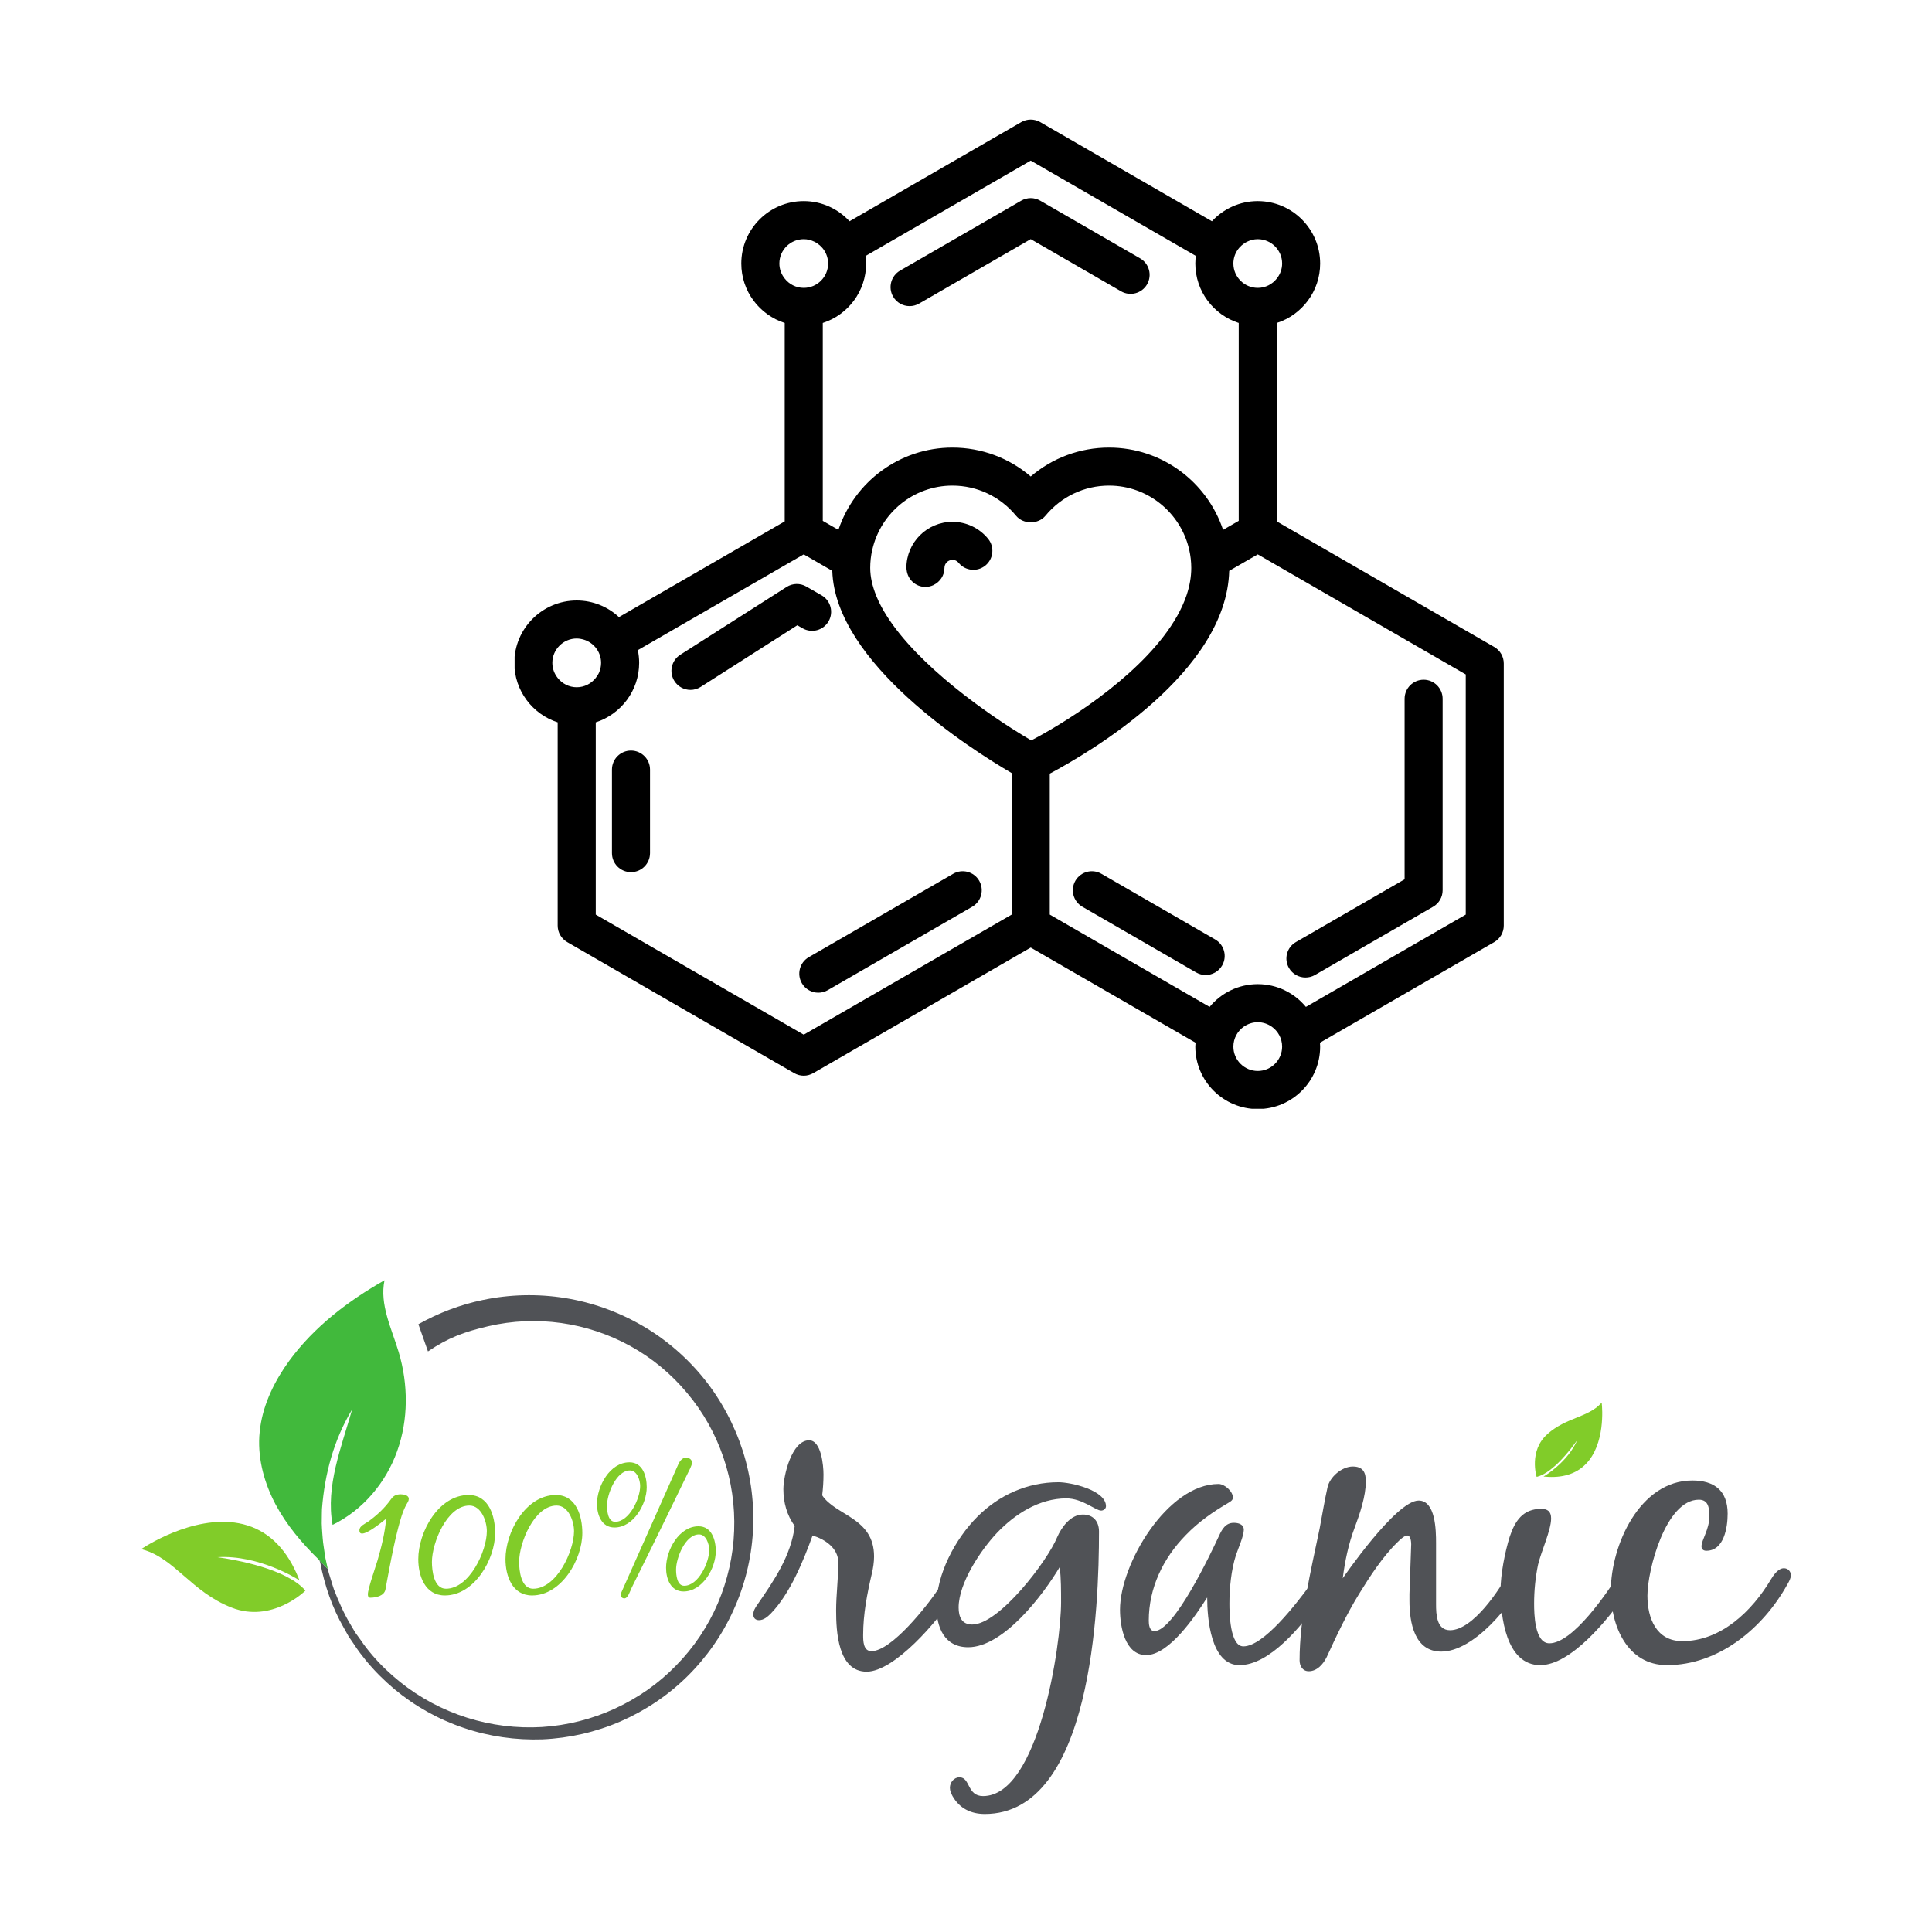
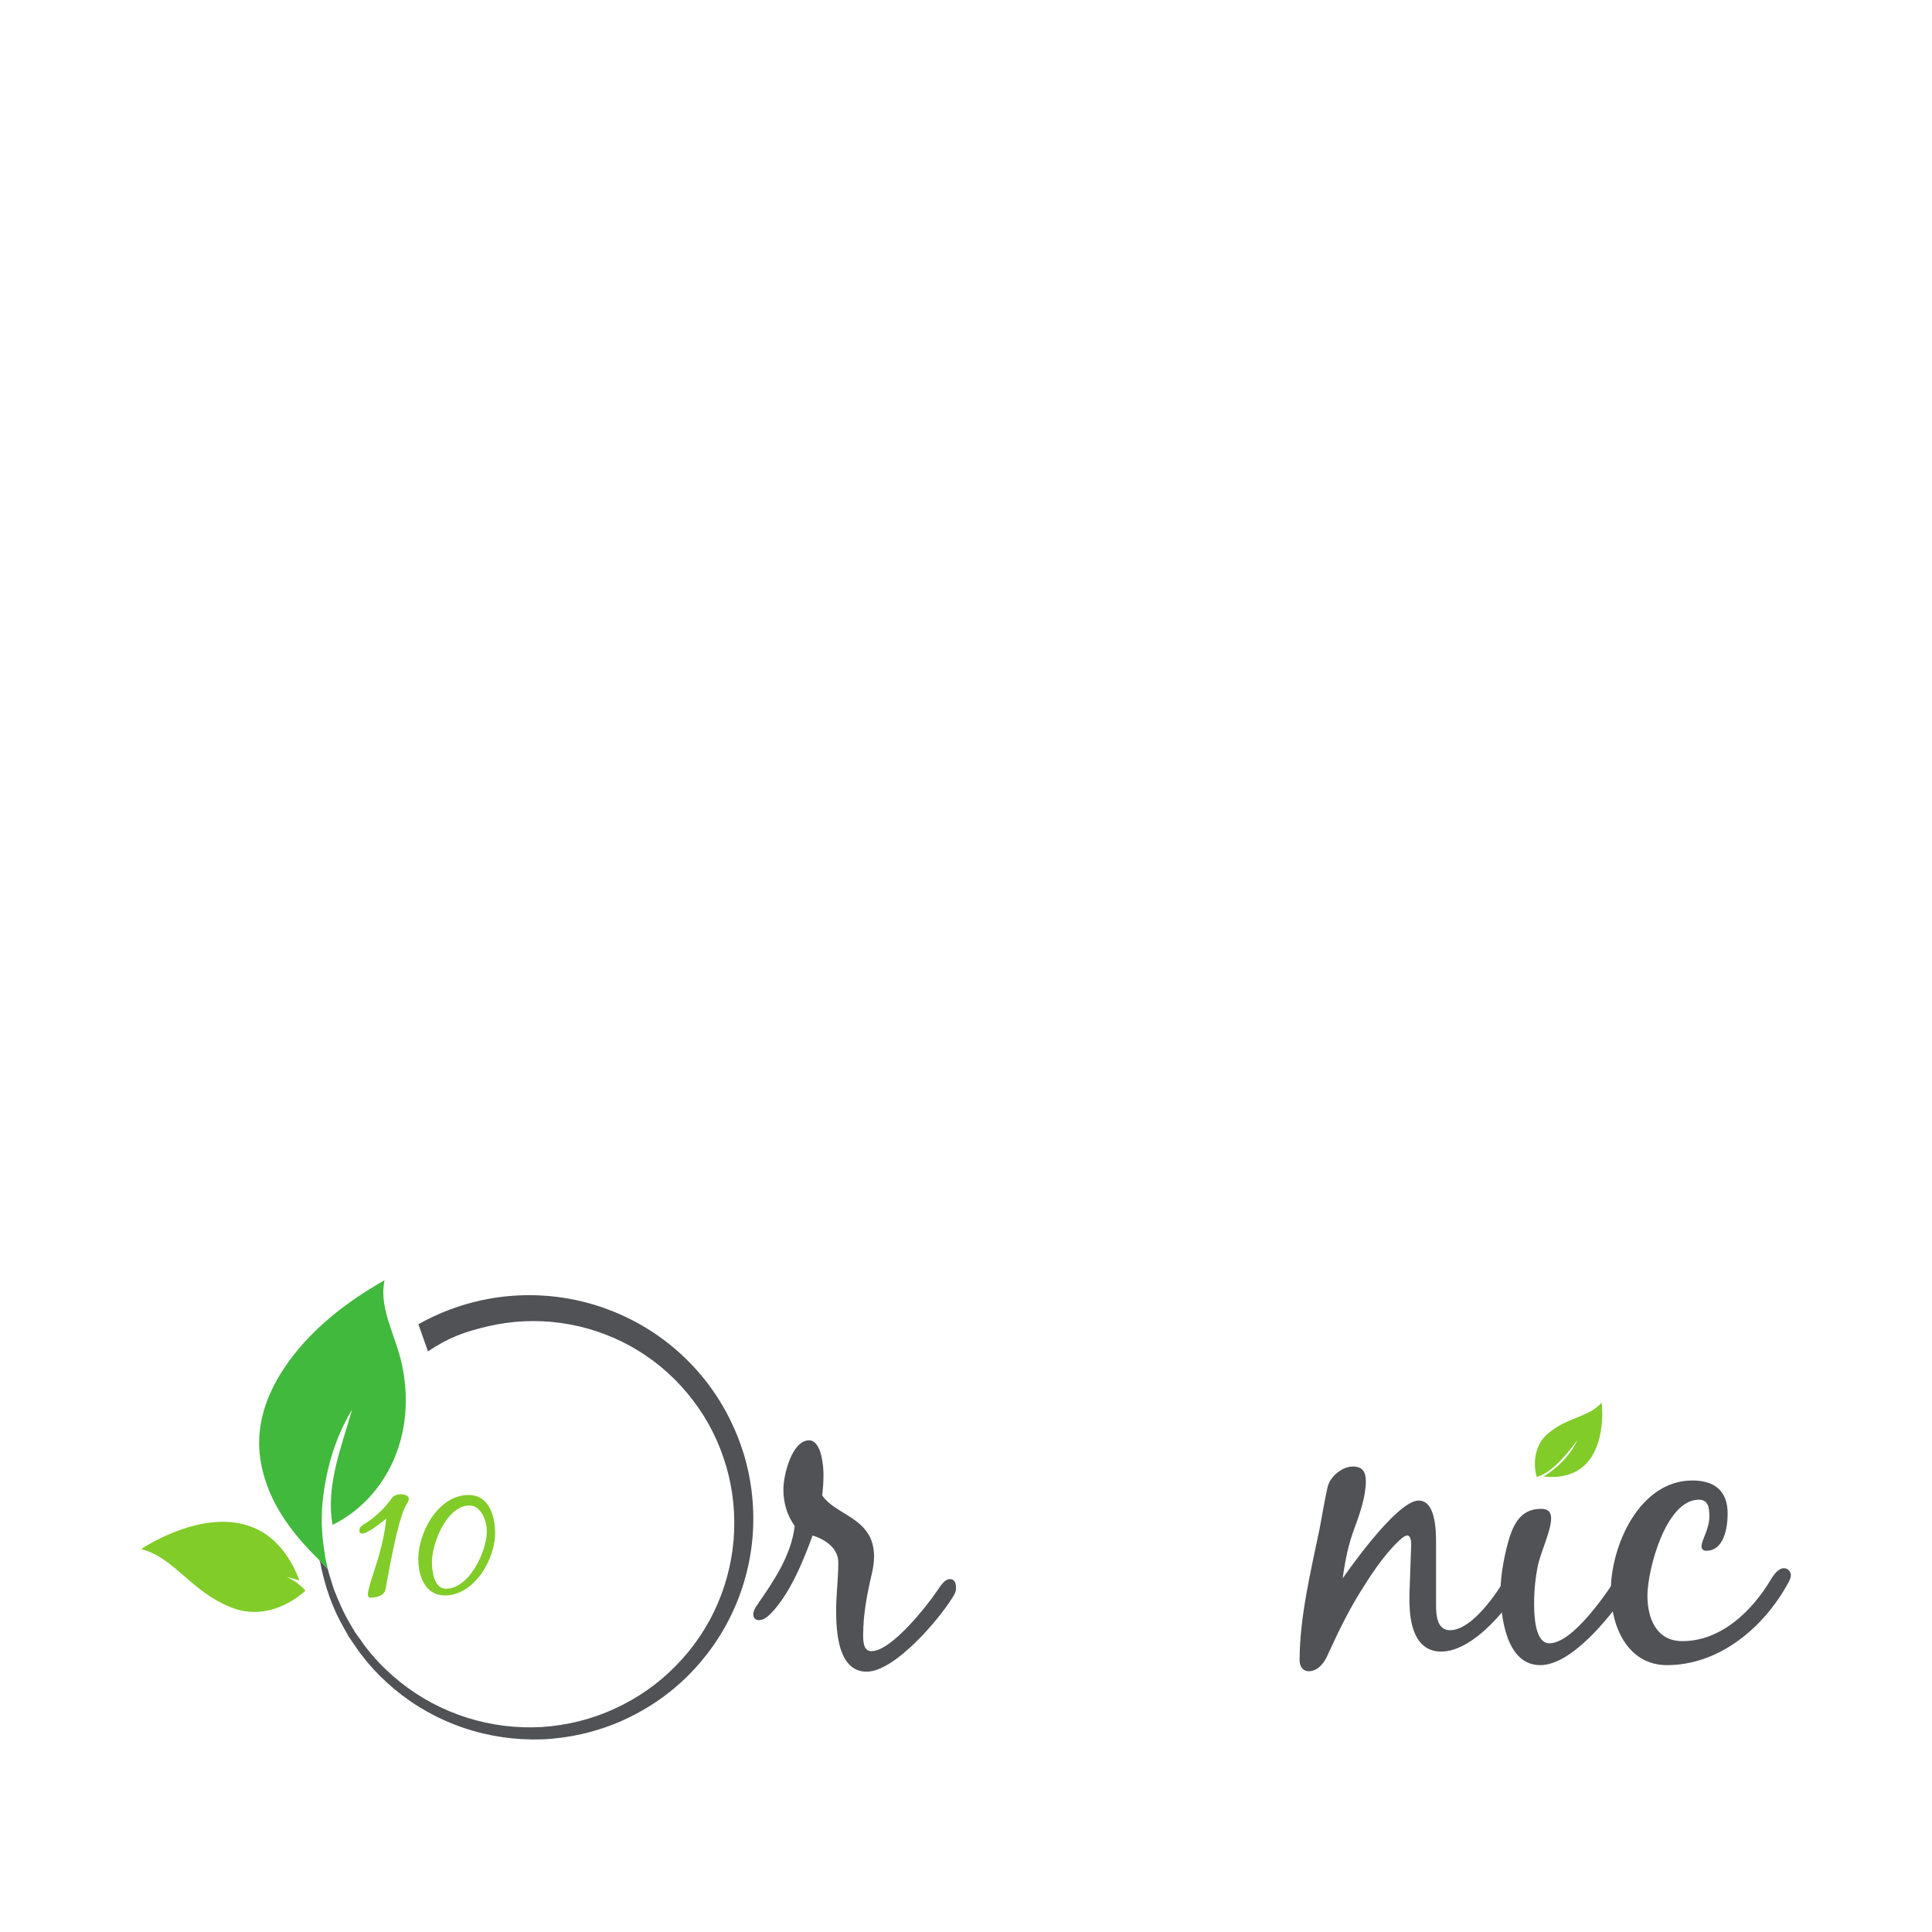
<svg xmlns="http://www.w3.org/2000/svg" version="1.0" preserveAspectRatio="xMidYMid meet" height="1920" viewBox="0 0 1440 1440" zoomAndPan="magnify" width="1920">
  <defs>
    <clipPath id="bd9058c06f">
-       <path clip-rule="nonzero" d="M 383.559 89 L 1121 89 L 1121 826.391 L 383.559 826.391 Z M 383.559 89" />
-     </clipPath>
+       </clipPath>
    <clipPath id="d6fdc6aab6">
      <path clip-rule="nonzero" d="M 193 954.215 L 303 954.215 L 303 1170 L 193 1170 Z M 193 954.215" />
    </clipPath>
    <clipPath id="37f49a5e2c">
      <path clip-rule="nonzero" d="M 697 1104 L 825 1104 L 825 1352.055 L 697 1352.055 Z M 697 1104" />
    </clipPath>
  </defs>
  <g clip-path="url(#bd9058c06f)">
    <path fill-rule="nonzero" fill-opacity="1" d="M 709.898 388.934 C 690.969 388.934 675.57 404.332 675.57 423.262 C 675.57 423.609 675.641 423.918 675.676 424.266 C 675.711 424.402 675.711 424.543 675.746 424.715 C 676.473 431.844 682.422 437.449 689.758 437.449 C 691.836 437.449 693.809 436.965 695.574 436.168 C 695.711 436.102 695.816 436.031 695.953 435.961 C 700.66 433.645 703.945 428.867 703.945 423.262 C 703.945 419.973 706.613 417.309 709.898 417.309 C 710.59 417.309 712.703 417.309 714.5 419.488 C 719.484 425.578 728.414 426.445 734.469 421.496 C 740.523 416.516 741.422 407.586 736.441 401.531 C 729.898 393.535 720.211 388.934 709.898 388.934 Z M 617.574 463.09 C 621.484 456.309 619.168 447.621 612.383 443.711 L 601 437.172 C 596.43 434.508 590.758 434.645 586.293 437.484 L 507.012 488.039 C 500.402 492.262 498.465 501.051 502.688 507.629 C 505.387 511.883 509.953 514.203 514.66 514.203 C 517.258 514.203 519.887 513.477 522.238 511.988 L 594.285 466.031 L 598.195 468.281 C 604.977 472.191 613.664 469.875 617.574 463.09 Z M 470.297 559.43 C 462.477 559.43 456.109 565.762 456.109 573.617 L 456.109 635.871 C 456.109 643.727 462.477 650.059 470.297 650.059 C 478.117 650.059 484.484 643.727 484.484 635.871 L 484.484 573.617 C 484.484 565.762 478.117 559.43 470.297 559.43 Z M 710.453 651.27 L 602.832 713.418 C 596.051 717.328 593.73 726.016 597.641 732.797 C 600.273 737.332 605.012 739.891 609.926 739.891 C 612.348 739.891 614.77 739.27 617.02 737.988 L 724.641 675.84 C 731.422 671.93 733.742 663.242 729.832 656.461 C 725.922 649.68 717.234 647.359 710.453 651.27 Z M 973.031 728.574 C 975.418 728.574 977.875 727.988 980.09 726.707 L 1068.156 675.84 C 1072.555 673.312 1075.25 668.641 1075.25 663.555 L 1075.25 520.812 C 1075.25 512.992 1068.918 506.625 1061.098 506.625 C 1053.242 506.625 1046.91 512.992 1046.91 520.812 L 1046.91 655.387 L 965.938 702.137 C 959.121 706.047 956.801 714.699 960.711 721.48 C 963.375 726.051 968.117 728.574 973.031 728.574 Z M 905.727 700.234 L 820.91 651.27 C 814.129 647.359 805.477 649.68 801.531 656.461 C 797.621 663.242 799.938 671.93 806.723 675.84 L 891.539 724.805 C 893.785 726.086 896.207 726.707 898.633 726.707 C 903.512 726.707 908.285 724.18 910.914 719.613 C 914.824 712.832 912.508 704.145 905.727 700.234 Z M 1092.484 502.68 L 937.457 413.191 L 916.176 425.477 C 914.168 501.086 812.363 560.711 782.43 576.629 L 782.43 681.688 L 901.574 750.48 C 910.121 740.133 923.027 733.523 937.457 733.523 C 951.887 733.523 964.793 740.133 973.344 750.48 L 1092.484 681.688 Z M 919.289 780.066 C 919.289 790.066 927.457 798.234 937.457 798.234 C 947.457 798.234 955.625 790.066 955.625 780.066 C 955.625 773.906 952.512 768.477 947.84 765.188 C 944.898 763.145 941.332 761.898 937.457 761.898 C 933.617 761.898 930.051 763.145 927.074 765.188 C 922.406 768.477 919.289 773.906 919.289 780.066 Z M 754.055 681.688 L 754.055 576.215 C 723.531 558.355 622.488 494.234 620.344 425.477 L 599.062 413.191 L 475.387 484.582 C 476.043 487.66 476.387 490.809 476.387 494.062 C 476.387 514.789 462.754 532.371 444.035 538.391 L 444.035 681.688 L 599.062 771.176 Z M 411.68 494.062 C 411.68 498.32 413.199 502.195 415.656 505.273 C 418.98 509.496 424.066 512.23 429.844 512.23 C 435.625 512.23 440.711 509.496 444.035 505.273 C 445.004 504.027 445.867 502.715 446.523 501.262 C 447.461 499.047 448.012 496.621 448.012 494.062 C 448.012 485.168 441.578 477.797 433.098 476.242 C 432.027 476.035 430.953 475.895 429.844 475.895 C 419.844 475.895 411.68 484.062 411.68 494.062 Z M 580.895 196.395 C 580.895 200.652 582.418 204.527 584.875 207.605 C 588.195 211.828 593.281 214.562 599.062 214.562 C 609.062 214.562 617.227 206.43 617.227 196.395 C 617.227 189.23 612.973 183.039 606.883 180.098 C 604.492 178.953 601.863 178.262 599.062 178.262 C 589.027 178.262 580.895 186.395 580.895 196.395 Z M 645.188 190.754 C 645.43 192.59 645.57 194.492 645.57 196.395 C 645.57 217.125 631.969 234.703 613.25 240.723 L 613.25 388.207 L 624.91 394.922 C 636.781 359.348 670.348 333.602 709.898 333.602 C 731.562 333.602 752.117 341.316 768.242 355.16 C 784.367 341.316 804.957 333.602 826.621 333.602 C 866.137 333.602 899.738 359.348 911.609 394.922 L 923.27 388.207 L 923.27 240.723 C 904.547 234.703 890.914 217.125 890.914 196.395 C 890.914 194.492 891.086 192.59 891.297 190.719 L 768.242 119.711 Z M 884.477 443.367 C 886.691 436.723 887.902 429.977 887.902 423.262 C 887.902 418.66 887.352 414.195 886.414 409.902 C 886.383 409.801 886.348 409.66 886.312 409.523 C 880.047 382.324 855.688 361.941 826.621 361.941 C 808.211 361.941 790.941 370.145 779.211 384.402 C 773.848 390.941 762.672 390.941 757.309 384.402 C 745.574 370.145 728.309 361.941 709.898 361.941 C 680.832 361.941 656.469 382.324 650.207 409.523 C 650.172 409.66 650.137 409.801 650.102 409.902 C 649.133 414.195 648.613 418.66 648.613 423.262 C 648.613 430.008 650.242 436.965 653.078 443.953 C 653.148 444.129 653.219 444.301 653.285 444.508 C 668.719 481.812 719.277 520.637 754.055 542.922 C 759.348 546.281 764.297 549.324 768.656 551.852 C 772.809 549.707 777.445 547.109 782.43 544.203 C 817.863 523.512 870.188 485.273 884.305 443.887 C 884.34 443.711 884.41 443.539 884.477 443.367 Z M 919.289 196.395 C 919.289 206.43 927.457 214.562 937.457 214.562 C 943.234 214.562 948.324 211.828 951.645 207.605 C 954.102 204.527 955.625 200.652 955.625 196.395 C 955.625 186.395 947.457 178.262 937.457 178.262 C 934.652 178.262 931.988 178.953 929.637 180.098 C 923.547 183.039 919.289 189.23 919.289 196.395 Z M 1120.824 494.512 L 1120.824 689.887 C 1120.824 694.941 1118.125 699.613 1113.766 702.172 L 983.828 777.16 C 983.895 778.129 983.965 779.098 983.965 780.066 C 983.965 805.711 963.098 826.609 937.457 826.609 C 911.816 826.609 890.914 805.711 890.914 780.066 C 890.914 779.098 891.02 778.129 891.086 777.16 L 768.242 706.258 L 606.156 799.859 C 603.941 801.105 601.52 801.766 599.062 801.766 C 596.605 801.766 594.148 801.105 591.969 799.859 L 422.75 702.172 C 418.355 699.613 415.656 694.941 415.656 689.887 L 415.656 538.391 C 396.938 532.371 383.336 514.789 383.336 494.062 C 383.336 468.422 404.203 447.555 429.844 447.555 C 441.992 447.555 453.066 452.262 461.336 459.941 L 584.875 388.621 L 584.875 240.723 C 566.117 234.703 552.52 217.125 552.52 196.395 C 552.52 170.754 573.383 149.887 599.062 149.887 C 612.559 149.887 624.703 155.699 633.18 164.906 L 761.148 91.023 C 765.543 88.5 770.941 88.5 775.336 91.023 L 903.301 164.906 C 911.816 155.699 923.961 149.887 937.457 149.887 C 963.098 149.887 983.965 170.754 983.965 196.395 C 983.965 217.125 970.367 234.703 951.645 240.723 L 951.645 388.621 L 1113.766 482.227 C 1118.125 484.754 1120.824 489.426 1120.824 494.512 Z M 665.676 221.066 C 661.766 214.285 664.082 205.633 670.863 201.691 L 761.148 149.574 C 765.543 147.016 770.941 147.016 775.336 149.574 L 849.77 192.555 C 856.551 196.465 858.871 205.117 854.961 211.934 C 851.051 218.68 842.398 221.035 835.582 217.125 L 768.242 178.227 L 685.055 226.258 C 682.805 227.574 680.383 228.16 677.961 228.16 C 673.078 228.16 668.305 225.637 665.676 221.066" fill="#000000" />
  </g>
-   <path fill-rule="nonzero" fill-opacity="1" d="M 227.23 1185.926 L 227.629 1185.523 L 227.25 1185.102 C 213.133 1169.242 175.93 1162.602 162.102 1160.625 C 192.871 1158.762 221.367 1176.789 221.68 1176.977 L 223.242 1177.984 L 222.547 1176.254 C 214.234 1155.582 201.434 1142.32 184.535 1136.98 C 150.289 1126.164 110.75 1151.016 106.352 1153.883 L 105.266 1154.598 L 106.516 1154.949 C 118.426 1158.328 127.531 1166.234 137.176 1174.605 C 147.238 1183.332 157.625 1192.344 172.676 1198.223 C 202.527 1209.887 226.984 1186.164 227.23 1185.926" fill="#81cc29" />
+   <path fill-rule="nonzero" fill-opacity="1" d="M 227.23 1185.926 L 227.629 1185.523 L 227.25 1185.102 C 213.133 1169.242 175.93 1162.602 162.102 1160.625 L 223.242 1177.984 L 222.547 1176.254 C 214.234 1155.582 201.434 1142.32 184.535 1136.98 C 150.289 1126.164 110.75 1151.016 106.352 1153.883 L 105.266 1154.598 L 106.516 1154.949 C 118.426 1158.328 127.531 1166.234 137.176 1174.605 C 147.238 1183.332 157.625 1192.344 172.676 1198.223 C 202.527 1209.887 226.984 1186.164 227.23 1185.926" fill="#81cc29" />
  <path fill-rule="nonzero" fill-opacity="1" d="M 1145.254 1100.473 L 1145.355 1100.785 L 1145.668 1100.699 C 1157.633 1097.57 1170.934 1080.012 1175.613 1073.348 C 1168.43 1089.828 1151.535 1099.855 1151.359 1099.957 L 1150.426 1100.504 L 1151.504 1100.602 C 1164.414 1101.766 1174.672 1098.629 1181.918 1091.266 C 1196.598 1076.348 1194.195 1049.223 1193.879 1046.184 L 1193.801 1045.426 L 1193.289 1045.98 C 1188.379 1051.277 1181.871 1053.91 1174.98 1056.699 C 1167.789 1059.613 1160.375 1062.621 1153.34 1068.879 C 1139.387 1081.293 1145.188 1100.285 1145.254 1100.473" fill="#81cc29" />
  <path fill-rule="nonzero" fill-opacity="1" d="M 561.191 1141.688 C 560.004 1161.902 555.016 1181.879 546.629 1200.266 C 538.312 1218.652 526.52 1235.449 512.191 1249.566 C 497.863 1263.672 480.926 1275.008 462.562 1283.008 C 444.117 1291.016 424.328 1295.531 404.383 1296.402 C 384.434 1297.117 364.41 1294.266 345.566 1287.848 C 326.727 1281.508 309.078 1271.594 293.879 1258.918 C 286.281 1252.5 279.234 1245.52 272.902 1237.832 C 269.816 1234.027 266.805 1230.145 264.113 1225.945 L 259.922 1219.84 L 256.277 1213.34 C 247.652 1198.438 241.875 1181.559 238.703 1164.672 C 238.469 1163.961 238.23 1163.484 237.996 1163.008 C 238.152 1163.09 238.23 1163.172 238.391 1163.246 L 244.328 1169.43 L 244.723 1171.012 C 245.277 1173.395 246.148 1175.613 246.777 1177.91 C 247.492 1180.129 248.125 1182.508 248.918 1184.727 C 252.402 1193.602 256.199 1202.402 261.105 1210.57 L 264.75 1216.746 L 268.945 1222.539 C 271.559 1226.496 274.562 1230.227 277.652 1233.867 C 283.824 1241.082 290.793 1247.66 298.152 1253.605 C 312.953 1265.492 329.973 1274.527 348.02 1280.242 C 366.07 1285.945 385.066 1288.324 403.906 1287.211 C 422.746 1286.023 441.27 1281.348 458.289 1273.504 C 475.309 1265.652 490.98 1254.789 503.961 1241.316 C 517.102 1228.008 527.629 1212.227 534.992 1195.113 C 542.273 1177.992 546.547 1159.523 547.18 1140.973 C 547.895 1122.43 545.203 1103.723 539.184 1086.285 C 533.246 1068.766 524.066 1052.438 512.191 1038.332 C 500.398 1024.148 486.07 1012.25 470.004 1003.375 C 454.012 994.504 436.359 988.633 418.312 986.102 C 400.184 983.555 381.742 984.352 364.012 988.473 C 346.281 992.594 334.031 997.035 318.988 1007.266 L 311.844 987.008 C 326.777 978.602 343 972.457 359.656 968.98 C 379.844 964.699 400.82 964.219 421.082 967.469 C 441.348 970.719 460.98 977.773 478.707 988.074 C 496.441 998.305 512.191 1012.012 524.938 1027.867 C 537.68 1043.801 547.418 1062.109 553.672 1081.531 C 559.844 1100.871 562.379 1121.398 561.191 1141.688" fill="#505256" />
  <g clip-path="url(#d6fdc6aab6)">
    <path fill-rule="nonzero" fill-opacity="1" d="M 296.016 1081.602 C 287.625 1105.145 270.371 1125.598 247.891 1136.535 C 242.586 1107.605 254.461 1078.754 262.453 1050.535 C 248.758 1073.281 242.031 1098.406 239.973 1124.727 C 239.895 1125.914 239.895 1127.102 239.895 1128.293 L 239.812 1135.504 C 239.812 1136.695 239.895 1137.883 239.973 1139.07 L 240.211 1142.637 C 240.449 1145.098 240.527 1147.473 240.844 1149.852 L 241.875 1156.984 L 242.348 1160.473 C 242.586 1161.656 242.902 1162.855 243.141 1164.043 L 244.328 1169.43 L 238.391 1163.246 C 238.23 1163.172 238.152 1163.09 237.996 1163.008 L 237.914 1162.855 C 237.598 1162.539 237.359 1162.219 236.965 1161.824 C 224.777 1149.852 213.613 1136.617 205.539 1121.559 C 197.23 1105.941 192.242 1088.27 193.27 1070.594 C 193.43 1068.293 193.664 1065.996 193.984 1063.695 C 196.516 1045.785 204.906 1028.898 215.594 1014.23 C 234.039 989.023 259.445 969.613 286.598 954.23 C 282.797 972.305 291.898 990.223 297.203 1007.895 C 304.324 1031.832 304.484 1058.062 296.016 1081.602" fill="#41b93c" />
  </g>
  <path fill-rule="nonzero" fill-opacity="1" d="M 605.656 1144.449 C 598.836 1163.324 588.762 1188.051 574.465 1202.695 C 572.188 1204.969 569.266 1207.57 565.691 1207.57 C 563.094 1207.57 561.465 1205.945 561.465 1203.344 C 561.465 1200.746 562.766 1198.461 564.391 1196.188 C 576.738 1178.293 589.734 1159.422 592.336 1137.301 C 586.488 1129.488 583.887 1119.723 583.887 1109.965 C 583.887 1099.879 590.059 1073.527 603.055 1073.527 C 612.156 1073.527 613.781 1092.395 613.781 1098.906 C 613.781 1104.105 613.457 1109.312 612.805 1114.523 C 622.879 1129.816 651.473 1131.113 651.473 1160.074 C 651.473 1164.297 650.82 1168.531 649.848 1172.758 C 646.277 1188.051 643.352 1203.02 643.352 1218.637 C 643.352 1222.863 643.352 1230.672 649.523 1230.672 C 664.473 1230.672 691.113 1196.836 699.562 1184.145 C 701.516 1181.219 704.434 1176.992 708.012 1176.992 C 711.91 1176.992 712.562 1180.57 712.562 1183.828 C 712.562 1186.426 711.262 1188.703 709.965 1190.652 C 699.562 1207.57 666.742 1245.965 645.949 1245.965 C 624.504 1245.965 623.203 1215.715 623.203 1200.422 C 623.203 1188.379 624.828 1176.66 624.828 1164.625 C 624.828 1153.891 615.082 1147.383 605.656 1144.449" fill="#505256" />
  <g clip-path="url(#37f49a5e2c)">
-     <path fill-rule="nonzero" fill-opacity="1" d="M 743.094 1142.5 C 731.07 1155.191 714.504 1179.918 714.504 1198.137 C 714.504 1204.969 716.777 1210.828 724.578 1210.828 C 744.719 1210.828 780.789 1163.324 787.941 1145.758 C 791.188 1138.273 798.008 1128.84 807.105 1128.84 C 814.906 1128.84 819.129 1134.039 819.129 1141.523 C 819.129 1197.484 813.93 1352.039 733.996 1352.039 C 723.605 1352.039 715.148 1347.805 709.953 1338.695 C 708.98 1336.746 708 1334.789 708 1332.512 C 708 1328.613 710.926 1324.703 715.148 1324.703 C 723.277 1324.703 720.676 1338.695 732.703 1338.695 C 774.293 1338.695 790.859 1225.797 790.859 1194.234 C 790.859 1185.453 790.859 1176.66 789.887 1167.883 C 777.539 1188.703 747.973 1227.746 721.648 1227.746 C 703.777 1227.746 697.934 1212.777 697.934 1197.16 C 697.934 1173.41 711.902 1147.059 728.473 1130.465 C 744.719 1114.195 765.844 1104.762 788.914 1104.762 C 798.008 1104.762 824.328 1110.613 824.328 1122.652 C 824.328 1124.605 822.379 1125.902 820.758 1125.902 C 816.539 1125.902 806.785 1116.797 794.758 1116.797 C 774.613 1116.797 756.418 1128.508 743.094 1142.5" fill="#505256" />
-   </g>
-   <path fill-rule="nonzero" fill-opacity="1" d="M 982.305 1194.562 C 970.277 1211.48 946.555 1241.09 923.812 1241.09 C 902.371 1241.09 899.766 1205.945 899.766 1190.652 C 891.316 1203.996 871.5 1233.605 854.281 1233.605 C 838.359 1233.605 834.781 1212.129 834.781 1199.77 C 834.781 1165.602 870.203 1106.062 908.211 1106.062 C 912.766 1106.062 918.941 1111.59 918.941 1116.148 C 918.941 1118.098 917.32 1119.078 915.688 1120.047 C 903.992 1126.883 893.266 1134.363 883.844 1144.133 C 866.949 1161.375 856.227 1183.492 856.227 1207.902 C 856.227 1210.504 856.551 1215.715 860.449 1215.715 C 875.07 1215.715 902.371 1158.117 908.547 1144.781 C 910.816 1139.898 913.414 1135.016 919.59 1135.016 C 922.836 1135.016 927.062 1135.996 927.062 1140.223 C 927.062 1144.781 922.836 1154.215 921.211 1159.09 C 917.645 1170.16 916.336 1183.828 916.336 1195.211 C 916.336 1202.047 916.66 1227.098 926.742 1227.098 C 942.016 1227.098 966.383 1194.887 975.156 1183.168 C 975.156 1183.168 979.707 1175.035 984.25 1175.035 C 988.156 1175.035 989.453 1177.645 989.453 1181.219 C 989.453 1185.129 984.578 1191.312 982.305 1194.562" fill="#505256" />
+     </g>
  <path fill-rule="nonzero" fill-opacity="1" d="M 968.637 1237.504 C 968.637 1205.621 977.086 1170.484 983.586 1139.25 C 985.535 1129.164 987.168 1118.746 989.438 1108.664 C 991.059 1100.855 1000.156 1093.047 1008.281 1093.047 C 1015.754 1093.047 1018.027 1097.281 1018.027 1104.105 C 1018.027 1115.172 1013.484 1128.508 1009.578 1138.926 C 1005.035 1150.957 1002.43 1163.652 1000.809 1176.34 C 1000.809 1176.34 1040.449 1118.422 1057.344 1118.422 C 1070.02 1118.422 1070.348 1140.551 1070.348 1149.984 L 1070.348 1195.535 C 1070.348 1203.02 1070.668 1215.062 1080.742 1215.062 C 1097.961 1215.062 1118.109 1184.477 1125.582 1170.16 C 1127.207 1167.227 1129.805 1162.672 1133.383 1162.672 C 1136.629 1162.672 1138.91 1166.25 1138.91 1169.184 C 1138.91 1170.809 1137.277 1174.059 1136.629 1175.684 C 1127.207 1195.859 1098.609 1230.996 1074.238 1230.996 C 1054.098 1230.996 1050.52 1209.203 1050.52 1192.938 C 1050.52 1191.312 1050.52 1189.676 1050.52 1188.051 L 1051.828 1150.957 C 1051.828 1149.332 1051.496 1144.449 1048.895 1144.449 C 1046.625 1144.449 1043.047 1148.031 1041.422 1149.656 C 1030.703 1160.074 1020.957 1175.035 1013.152 1187.727 C 1003.727 1203.02 996.254 1218.965 988.781 1235.23 C 986.184 1240.43 981.637 1245.641 975.465 1245.641 C 970.91 1245.641 968.637 1241.738 968.637 1237.504" fill="#505256" />
  <path fill-rule="nonzero" fill-opacity="1" d="M 1154.816 1224.82 C 1172.359 1224.82 1197.703 1187.402 1207.457 1172.109 C 1209.406 1169.184 1212.004 1165.277 1215.57 1165.277 C 1219.801 1165.277 1219.801 1169.184 1219.801 1172.434 C 1219.801 1176.66 1213.625 1185.453 1211.027 1189.027 C 1198.676 1206.594 1171.062 1241.09 1147.992 1241.09 C 1122.32 1241.09 1118.418 1204.32 1118.418 1185.453 C 1118.418 1173.41 1121.676 1156.816 1125.242 1145.43 C 1129.145 1133.715 1134.988 1124.605 1148.637 1124.605 C 1153.516 1124.605 1156.113 1126.555 1156.113 1131.762 C 1156.113 1140.551 1148.637 1156.492 1146.367 1166.25 C 1144.414 1175.684 1143.438 1185.453 1143.438 1195.211 C 1143.438 1202.695 1143.77 1224.82 1154.816 1224.82" fill="#505256" />
  <path fill-rule="nonzero" fill-opacity="1" d="M 1200.609 1185.777 C 1200.609 1151.938 1222.059 1103.461 1261.379 1103.461 C 1277.621 1103.461 1287.691 1110.945 1287.691 1128.191 C 1287.691 1138.273 1285.102 1155.848 1271.773 1155.848 C 1269.824 1155.848 1268.207 1154.867 1268.207 1152.59 C 1268.207 1147.711 1274.043 1139.902 1274.043 1130.465 C 1274.043 1124.609 1273.719 1117.777 1266.242 1117.777 C 1241.551 1117.777 1227.898 1170.16 1227.898 1189.355 C 1227.898 1205.945 1234.402 1223.199 1253.906 1223.199 C 1282.816 1223.199 1305.891 1200.746 1319.867 1177.32 C 1321.805 1174.062 1325.387 1168.863 1329.613 1168.863 C 1332.535 1168.863 1334.809 1171.137 1334.809 1174.062 C 1334.809 1176.344 1333.516 1178.621 1332.215 1180.895 C 1314.02 1213.754 1280.867 1241.09 1242.523 1241.09 C 1212.641 1241.09 1200.609 1211.484 1200.609 1185.777" fill="#505256" />
  <path fill-rule="nonzero" fill-opacity="1" d="M 281.395 1162.992 C 284.355 1152.812 286.93 1142.5 287.832 1131.934 C 284.355 1134.762 274.188 1143.008 269.941 1143.008 C 268.27 1143.008 267.883 1141.988 267.883 1140.566 C 267.883 1137.348 272 1135.793 274.574 1133.992 C 281.012 1129.352 286.93 1123.809 291.562 1117.234 C 293.363 1114.656 295.68 1113.758 298.773 1113.758 C 300.828 1113.758 304.691 1114.406 304.691 1117.113 C 304.691 1118.656 303.789 1119.949 303.02 1121.23 C 300.059 1126.512 298.387 1132.832 296.84 1138.629 C 292.723 1153.844 287.316 1184.641 287.316 1184.641 C 286.414 1189.539 280.238 1190.82 275.988 1190.82 C 274.445 1190.82 274.188 1189.539 274.188 1188.246 C 274.188 1184.25 279.852 1168.145 281.395 1162.992" fill="#81cc29" />
  <path fill-rule="nonzero" fill-opacity="1" d="M 332.359 1184.129 C 349.863 1184.129 362.859 1156.156 362.859 1141.207 C 362.859 1133.863 358.742 1122.137 349.863 1122.137 C 333.133 1122.137 321.934 1150.105 321.934 1164.145 C 321.934 1170.719 323.348 1184.129 332.359 1184.129 Z M 349.344 1114.277 C 364.531 1114.277 369.039 1130.121 369.039 1142.629 C 369.039 1162.34 353.465 1189.148 331.586 1189.148 C 316.785 1189.148 311.766 1174.586 311.766 1162.09 C 311.766 1141.988 326.695 1114.277 349.344 1114.277" fill="#81cc29" />
-   <path fill-rule="nonzero" fill-opacity="1" d="M 397.348 1184.129 C 414.852 1184.129 427.852 1156.156 427.852 1141.207 C 427.852 1133.863 423.73 1122.137 414.852 1122.137 C 398.121 1122.137 386.922 1150.105 386.922 1164.145 C 386.922 1170.719 388.34 1184.129 397.348 1184.129 Z M 414.336 1114.277 C 429.523 1114.277 434.027 1130.121 434.027 1142.629 C 434.027 1162.34 418.457 1189.148 396.574 1189.148 C 381.773 1189.148 376.758 1174.586 376.758 1162.09 C 376.758 1141.988 391.688 1114.277 414.336 1114.277" fill="#81cc29" />
-   <path fill-rule="nonzero" fill-opacity="1" d="M 503.906 1169.82 C 503.906 1173.816 504.551 1181.934 509.957 1181.934 C 520.637 1181.934 528.617 1164.406 528.617 1155.254 C 528.617 1150.875 526.301 1143.66 521.023 1143.66 C 510.727 1143.66 503.906 1161.316 503.906 1169.82 Z M 496.445 1168.531 C 496.445 1155.516 505.969 1137.598 520.637 1137.598 C 530.547 1137.598 533.508 1147.91 533.508 1156.156 C 533.508 1168.918 523.602 1186.184 509.441 1186.184 C 499.789 1186.184 496.445 1176.652 496.445 1168.531 Z M 462.594 1188.77 C 462.594 1188.379 462.723 1187.863 462.852 1187.477 L 505.711 1091.078 C 506.742 1088.883 508.672 1086.441 511.242 1086.441 C 513.559 1086.441 515.75 1087.73 515.75 1090.176 C 515.75 1092.492 513.434 1096.23 512.145 1099.066 C 509.699 1104.227 483.961 1157.059 479.195 1166.469 L 470.957 1183.098 C 469.543 1185.93 468.129 1191.344 465.297 1191.344 C 463.883 1191.344 462.594 1190.18 462.594 1188.77 Z M 452.426 1122.137 C 452.426 1126.133 453.07 1134.254 458.477 1134.254 C 469.156 1134.254 477.141 1116.723 477.141 1107.574 C 477.141 1103.191 474.82 1095.977 469.543 1095.977 C 459.25 1095.977 452.426 1113.625 452.426 1122.137 Z M 444.961 1120.852 C 444.961 1107.832 454.484 1089.914 469.156 1089.914 C 479.07 1089.914 482.027 1100.227 482.027 1108.477 C 482.027 1121.23 472.117 1138.5 457.961 1138.5 C 448.309 1138.5 444.961 1128.969 444.961 1120.852" fill="#81cc29" />
</svg>